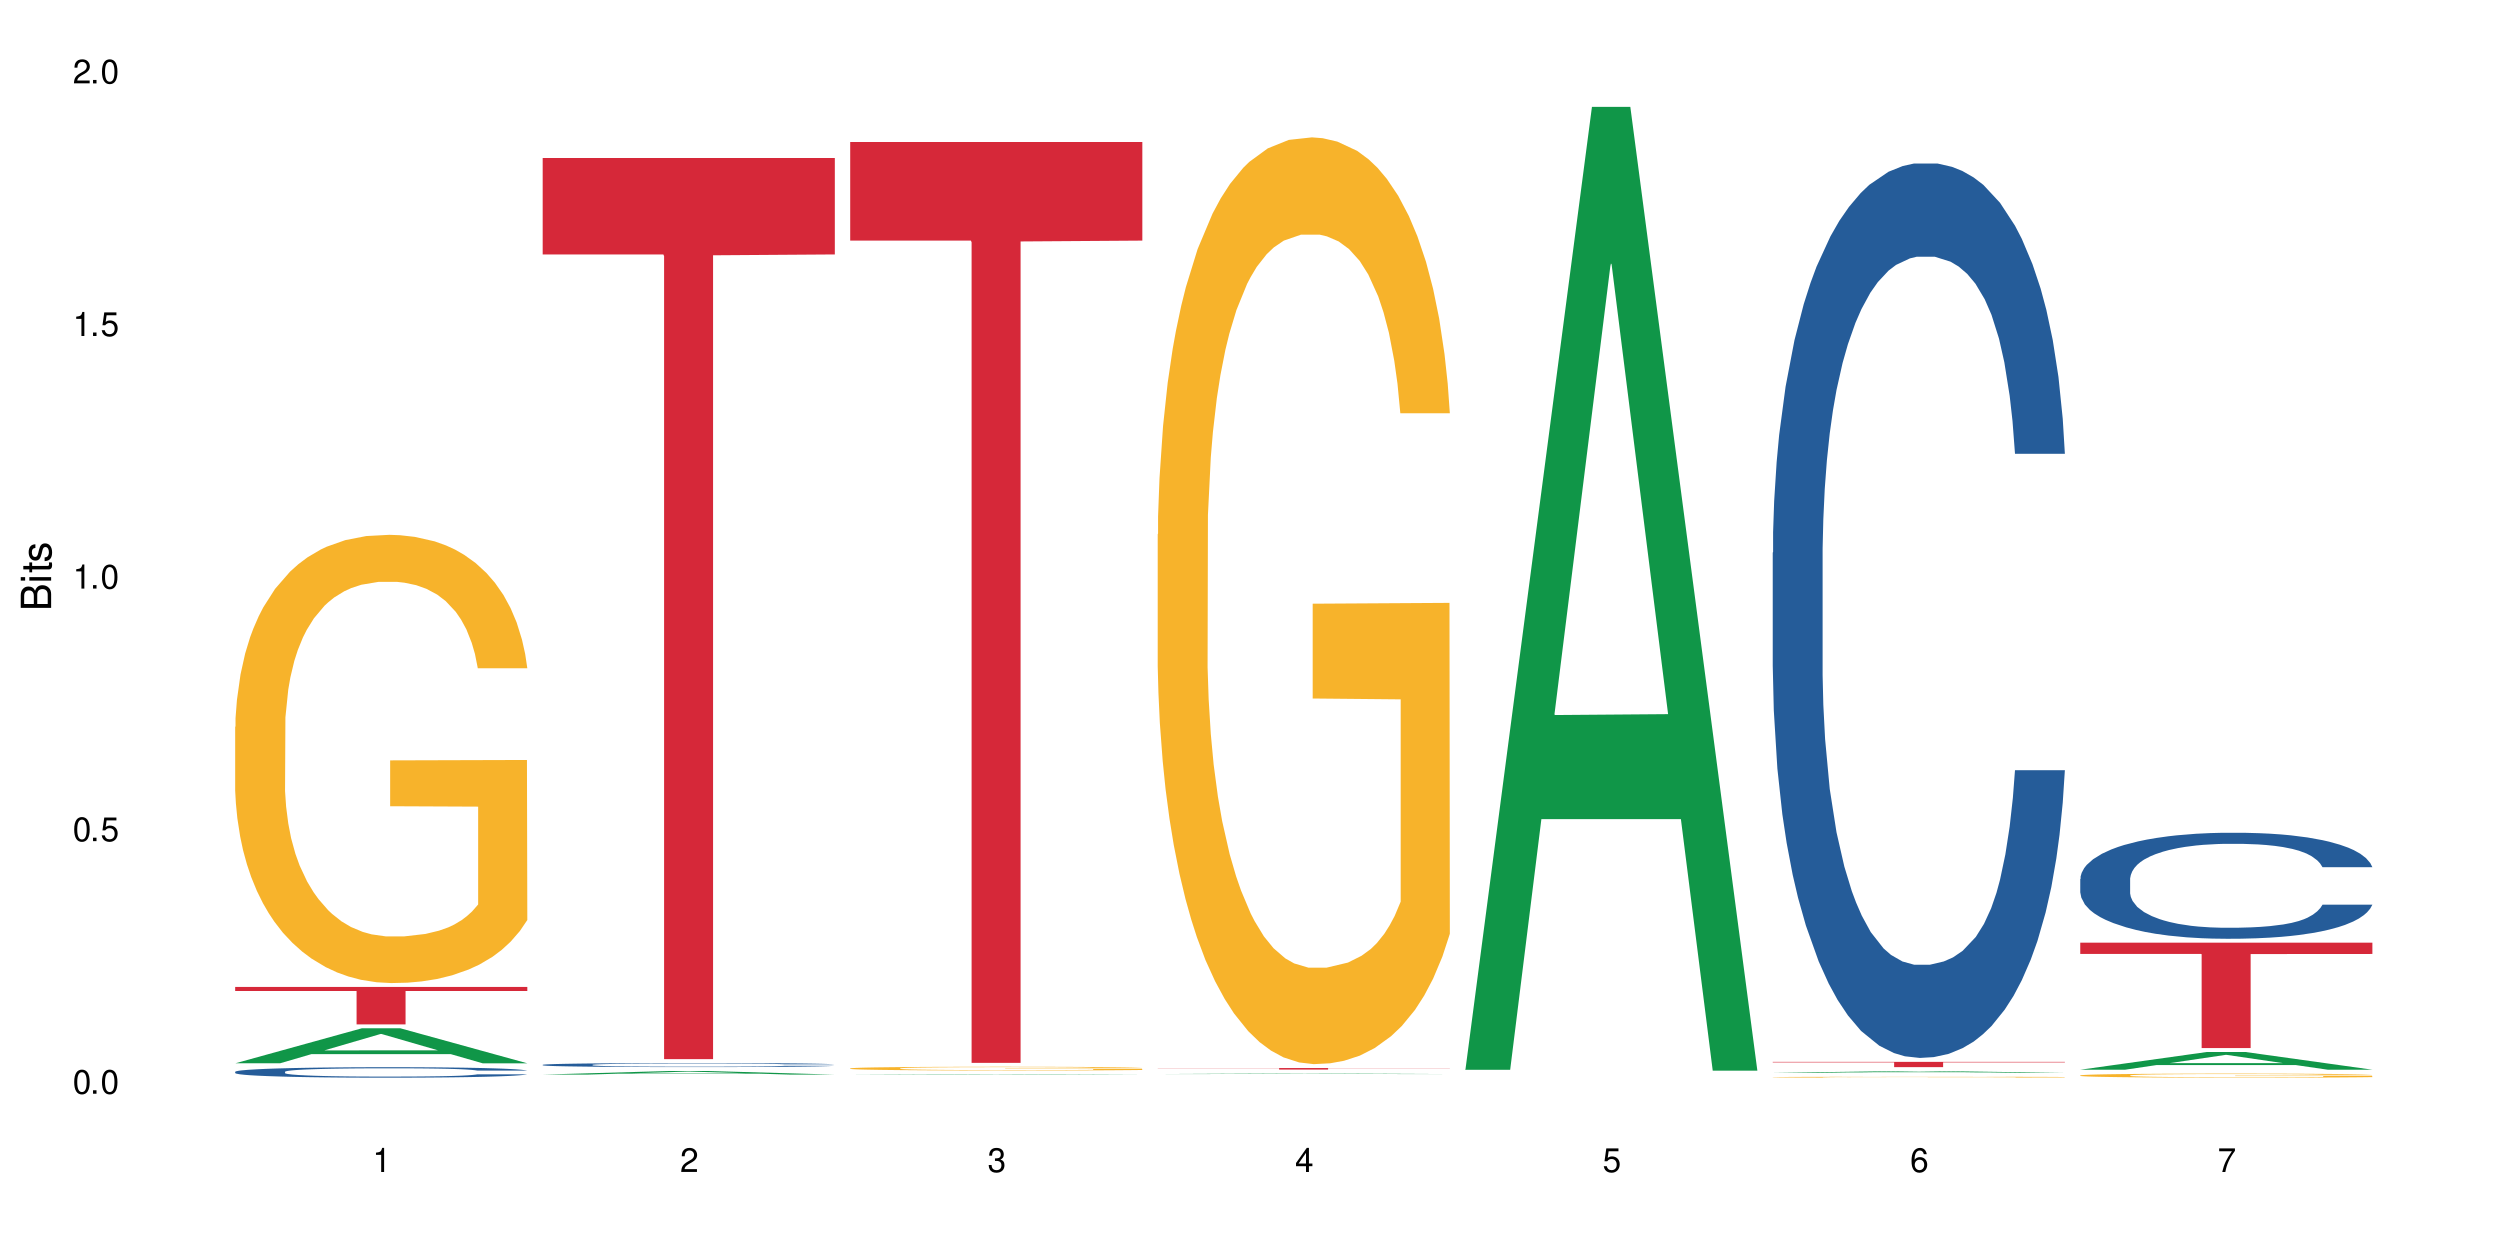
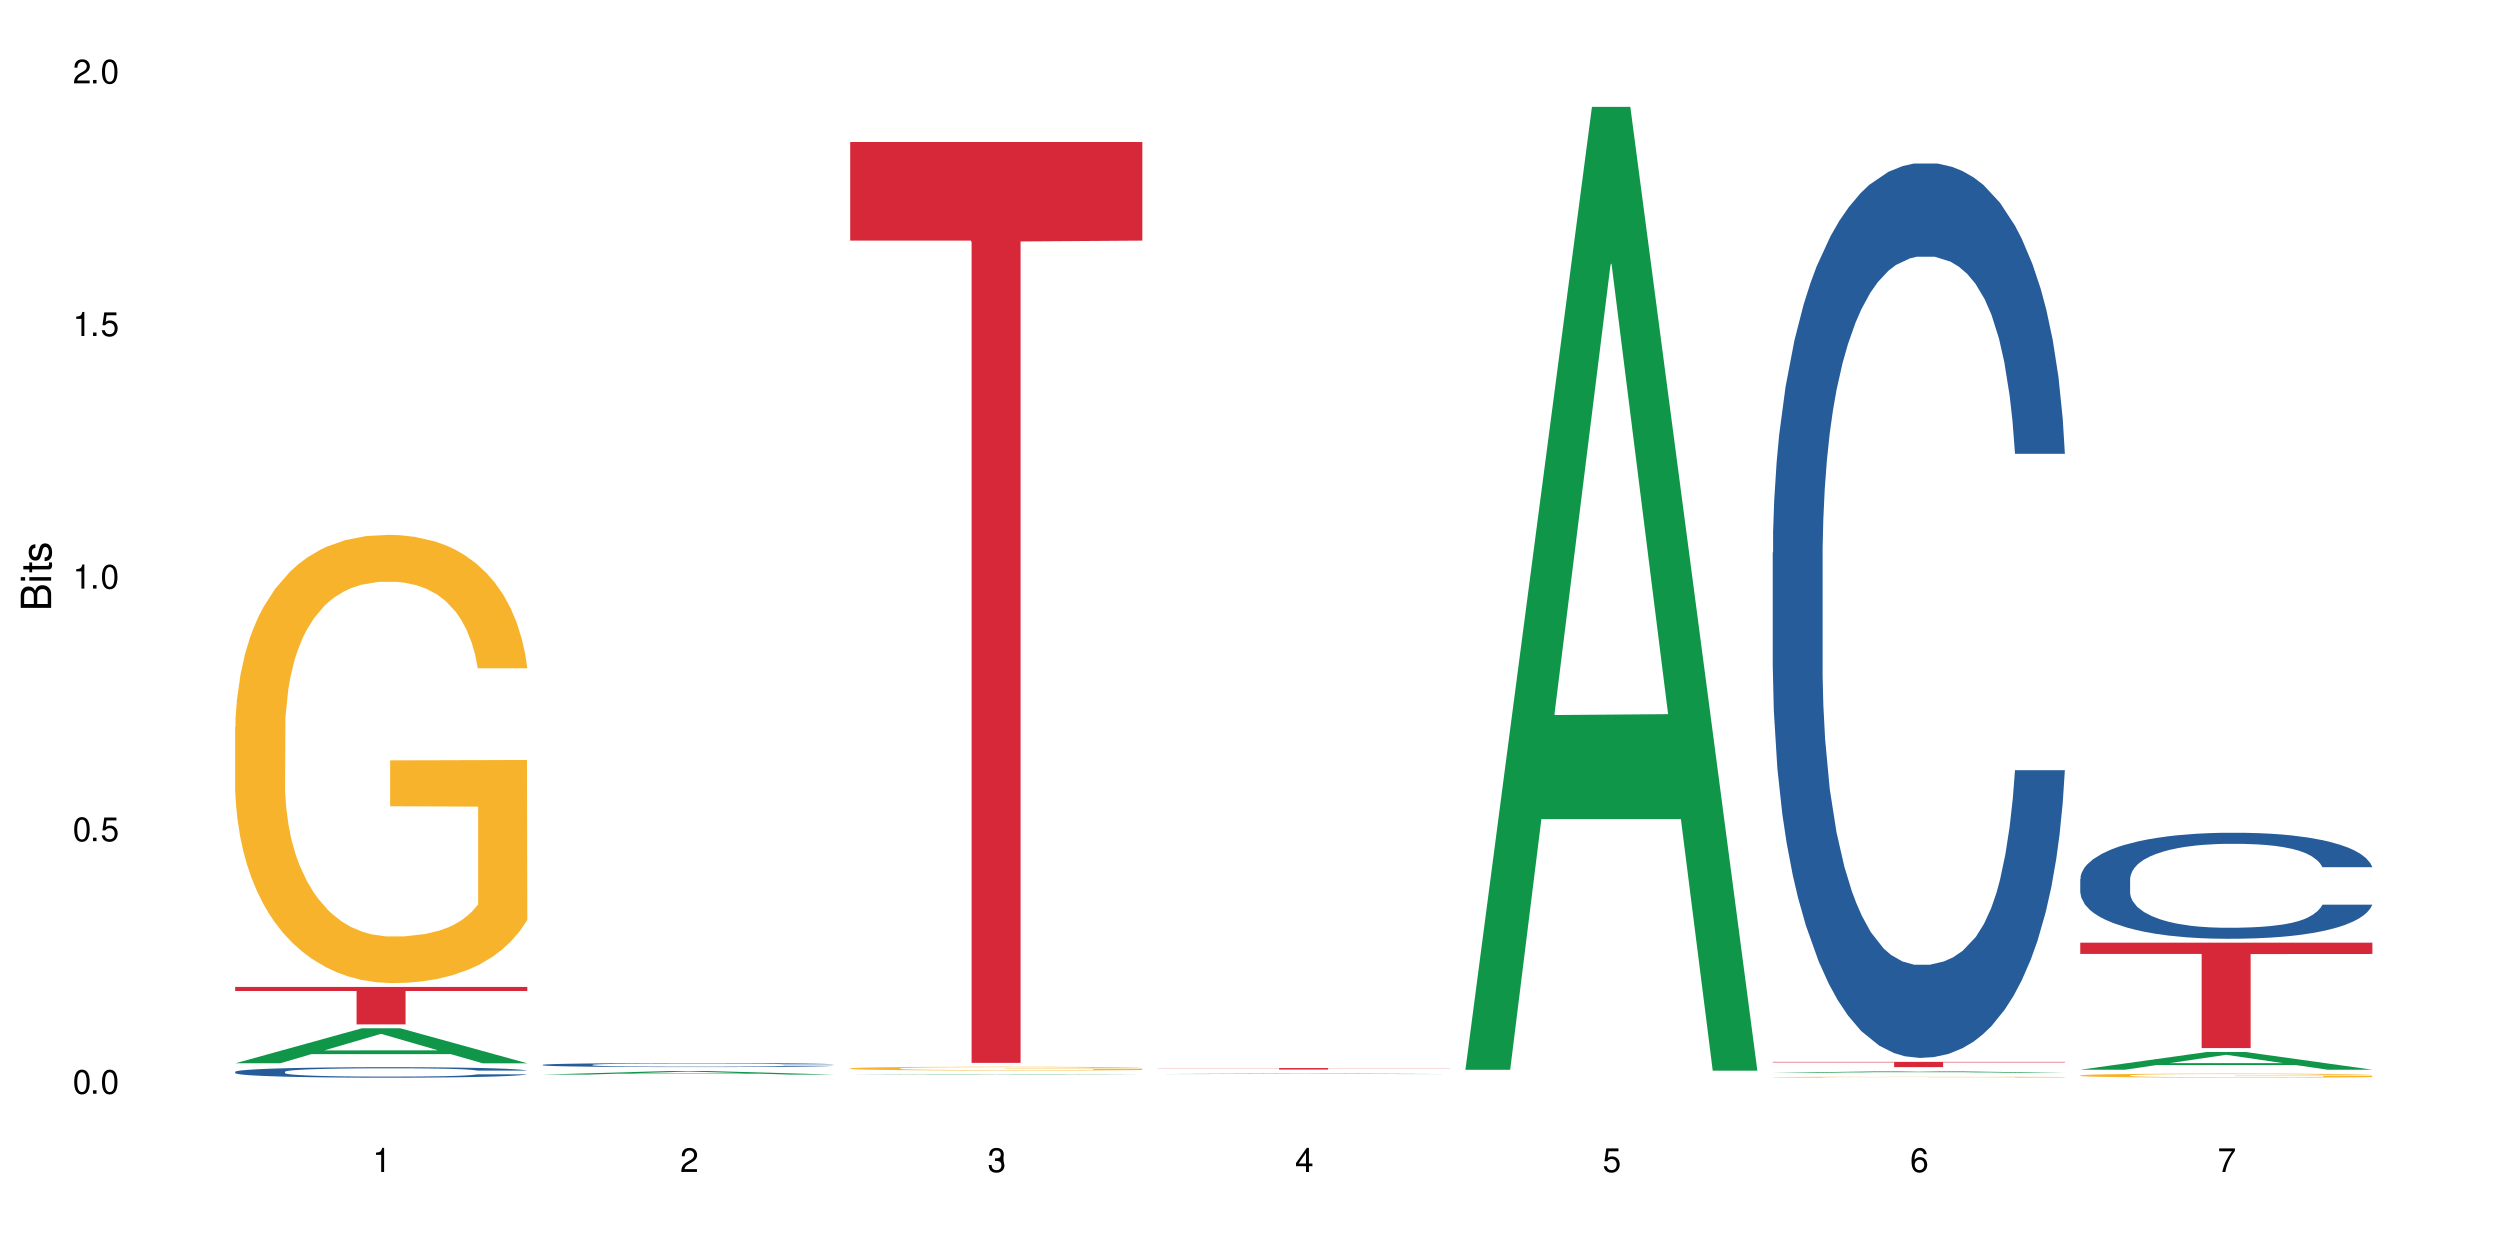
<svg xmlns="http://www.w3.org/2000/svg" xmlns:xlink="http://www.w3.org/1999/xlink" width="720" height="360" viewBox="0 0 720 360">
  <defs>
    <g>
      <g id="glyph-0-0">
</g>
      <g id="glyph-0-1">
        <path d="M 2.641 -6.938 C 2 -6.938 1.422 -6.656 1.078 -6.172 C 0.641 -5.562 0.406 -4.641 0.406 -3.359 C 0.406 -1.016 1.188 0.219 2.641 0.219 C 4.078 0.219 4.859 -1.016 4.859 -3.297 C 4.859 -4.641 4.656 -5.547 4.203 -6.172 C 3.844 -6.656 3.281 -6.938 2.641 -6.938 Z M 2.641 -6.188 C 3.547 -6.188 4 -5.25 4 -3.375 C 4 -1.406 3.562 -0.484 2.625 -0.484 C 1.734 -0.484 1.281 -1.438 1.281 -3.344 C 1.281 -5.25 1.734 -6.188 2.641 -6.188 Z M 2.641 -6.188 " />
      </g>
      <g id="glyph-0-2">
        <path d="M 1.828 -1 L 0.828 -1 L 0.828 0 L 1.828 0 Z M 1.828 -1 " />
      </g>
      <g id="glyph-0-3">
        <path d="M 4.562 -6.797 L 1.062 -6.797 L 0.547 -3.094 L 1.328 -3.094 C 1.719 -3.562 2.047 -3.734 2.578 -3.734 C 3.484 -3.734 4.062 -3.109 4.062 -2.094 C 4.062 -1.125 3.484 -0.531 2.578 -0.531 C 1.828 -0.531 1.375 -0.906 1.188 -1.672 L 0.328 -1.672 C 0.453 -1.109 0.547 -0.844 0.75 -0.594 C 1.125 -0.078 1.828 0.219 2.594 0.219 C 3.969 0.219 4.922 -0.781 4.922 -2.219 C 4.922 -3.562 4.031 -4.484 2.719 -4.484 C 2.25 -4.484 1.859 -4.359 1.469 -4.062 L 1.734 -5.969 L 4.562 -5.969 Z M 4.562 -6.797 " />
      </g>
      <g id="glyph-0-4">
        <path d="M 2.484 -4.938 L 2.484 0 L 3.328 0 L 3.328 -6.938 L 2.766 -6.938 C 2.469 -5.875 2.281 -5.734 0.984 -5.562 L 0.984 -4.938 Z M 2.484 -4.938 " />
      </g>
      <g id="glyph-0-5">
        <path d="M 4.859 -0.828 L 1.281 -0.828 C 1.359 -1.406 1.672 -1.781 2.5 -2.281 L 3.469 -2.828 C 4.406 -3.344 4.906 -4.062 4.906 -4.906 C 4.906 -5.484 4.672 -6.031 4.266 -6.406 C 3.859 -6.766 3.375 -6.938 2.719 -6.938 C 1.859 -6.938 1.219 -6.625 0.844 -6.031 C 0.609 -5.672 0.5 -5.234 0.484 -4.531 L 1.328 -4.531 C 1.359 -5.016 1.406 -5.281 1.531 -5.516 C 1.75 -5.938 2.188 -6.203 2.703 -6.203 C 3.469 -6.203 4.031 -5.641 4.031 -4.891 C 4.031 -4.344 3.719 -3.859 3.125 -3.516 L 2.234 -3 C 0.812 -2.172 0.406 -1.531 0.328 -0.016 L 4.859 -0.016 Z M 4.859 -0.828 " />
      </g>
      <g id="glyph-0-6">
-         <path d="M 2.125 -3.188 L 2.578 -3.188 C 3.5 -3.188 3.984 -2.766 3.984 -1.922 C 3.984 -1.062 3.469 -0.531 2.594 -0.531 C 1.656 -0.531 1.203 -1 1.156 -2.016 L 0.312 -2.016 C 0.344 -1.453 0.438 -1.094 0.609 -0.781 C 0.953 -0.109 1.625 0.219 2.547 0.219 C 3.953 0.219 4.859 -0.625 4.859 -1.938 C 4.859 -2.828 4.516 -3.297 3.703 -3.594 C 4.344 -3.844 4.656 -4.328 4.656 -5.031 C 4.656 -6.219 3.875 -6.938 2.578 -6.938 C 1.203 -6.938 0.484 -6.172 0.453 -4.703 L 1.297 -4.703 C 1.312 -5.125 1.344 -5.359 1.453 -5.578 C 1.641 -5.969 2.062 -6.203 2.594 -6.203 C 3.344 -6.203 3.797 -5.75 3.797 -5 C 3.797 -4.516 3.609 -4.219 3.25 -4.047 C 3.016 -3.953 2.703 -3.922 2.125 -3.906 Z M 2.125 -3.188 " />
+         <path d="M 2.125 -3.188 L 2.578 -3.188 C 3.5 -3.188 3.984 -2.766 3.984 -1.922 C 3.984 -1.062 3.469 -0.531 2.594 -0.531 C 1.656 -0.531 1.203 -1 1.156 -2.016 L 0.312 -2.016 C 0.344 -1.453 0.438 -1.094 0.609 -0.781 C 0.953 -0.109 1.625 0.219 2.547 0.219 C 3.953 0.219 4.859 -0.625 4.859 -1.938 C 4.344 -3.844 4.656 -4.328 4.656 -5.031 C 4.656 -6.219 3.875 -6.938 2.578 -6.938 C 1.203 -6.938 0.484 -6.172 0.453 -4.703 L 1.297 -4.703 C 1.312 -5.125 1.344 -5.359 1.453 -5.578 C 1.641 -5.969 2.062 -6.203 2.594 -6.203 C 3.344 -6.203 3.797 -5.75 3.797 -5 C 3.797 -4.516 3.609 -4.219 3.25 -4.047 C 3.016 -3.953 2.703 -3.922 2.125 -3.906 Z M 2.125 -3.188 " />
      </g>
      <g id="glyph-0-7">
        <path d="M 3.141 -1.672 L 3.141 0 L 3.984 0 L 3.984 -1.672 L 4.984 -1.672 L 4.984 -2.438 L 3.984 -2.438 L 3.984 -6.938 L 3.359 -6.938 L 0.266 -2.578 L 0.266 -1.672 Z M 3.141 -2.438 L 1 -2.438 L 3.141 -5.5 Z M 3.141 -2.438 " />
      </g>
      <g id="glyph-0-8">
        <path d="M 4.781 -5.125 C 4.609 -6.266 3.891 -6.938 2.844 -6.938 C 2.094 -6.938 1.422 -6.578 1.031 -5.953 C 0.594 -5.266 0.406 -4.422 0.406 -3.172 C 0.406 -2 0.578 -1.25 0.984 -0.641 C 1.359 -0.078 1.953 0.219 2.703 0.219 C 3.984 0.219 4.922 -0.75 4.922 -2.094 C 4.922 -3.375 4.062 -4.281 2.844 -4.281 C 2.172 -4.281 1.641 -4.031 1.281 -3.516 C 1.281 -5.234 1.828 -6.188 2.797 -6.188 C 3.391 -6.188 3.797 -5.797 3.938 -5.125 Z M 2.734 -3.531 C 3.547 -3.531 4.062 -2.953 4.062 -2.031 C 4.062 -1.156 3.484 -0.531 2.703 -0.531 C 1.922 -0.531 1.328 -1.188 1.328 -2.078 C 1.328 -2.938 1.906 -3.531 2.734 -3.531 Z M 2.734 -3.531 " />
      </g>
      <g id="glyph-0-9">
        <path d="M 4.984 -6.797 L 0.438 -6.797 L 0.438 -5.969 L 4.109 -5.969 C 2.5 -3.656 1.828 -2.234 1.328 0 L 2.219 0 C 2.594 -2.172 3.453 -4.047 4.984 -6.094 Z M 4.984 -6.797 " />
      </g>
      <g id="glyph-1-0">
</g>
      <g id="glyph-1-1">
        <path d="M 0 -0.953 L 0 -4.891 C 0 -5.719 -0.234 -6.344 -0.734 -6.797 C -1.188 -7.234 -1.812 -7.469 -2.5 -7.469 C -3.547 -7.469 -4.188 -7 -4.625 -5.875 C -4.984 -6.688 -5.625 -7.094 -6.531 -7.094 C -7.172 -7.094 -7.734 -6.859 -8.141 -6.391 C -8.562 -5.922 -8.75 -5.344 -8.75 -4.5 L -8.75 -0.953 Z M -4.984 -2.062 L -7.766 -2.062 L -7.766 -4.219 C -7.766 -4.844 -7.688 -5.203 -7.453 -5.5 C -7.219 -5.812 -6.859 -5.969 -6.375 -5.969 C -5.891 -5.969 -5.531 -5.812 -5.297 -5.5 C -5.062 -5.203 -4.984 -4.844 -4.984 -4.219 Z M -0.984 -2.062 L -4 -2.062 L -4 -4.781 C -4 -5.766 -3.438 -6.359 -2.484 -6.359 C -1.547 -6.359 -0.984 -5.766 -0.984 -4.781 Z M -0.984 -2.062 " />
      </g>
      <g id="glyph-1-2">
        <path d="M -6.281 -1.797 L -6.281 -0.797 L 0 -0.797 L 0 -1.797 Z M -8.75 -1.797 L -8.75 -0.797 L -7.484 -0.797 L -7.484 -1.797 Z M -8.75 -1.797 " />
      </g>
      <g id="glyph-1-3">
        <path d="M -6.281 -3.047 L -6.281 -2.016 L -8.016 -2.016 L -8.016 -1.016 L -6.281 -1.016 L -6.281 -0.172 L -5.469 -0.172 L -5.469 -1.016 L -0.719 -1.016 C -0.078 -1.016 0.281 -1.453 0.281 -2.234 C 0.281 -2.5 0.25 -2.719 0.188 -3.047 L -0.641 -3.047 C -0.609 -2.906 -0.594 -2.766 -0.594 -2.562 C -0.594 -2.141 -0.719 -2.016 -1.156 -2.016 L -5.469 -2.016 L -5.469 -3.047 Z M -6.281 -3.047 " />
      </g>
      <g id="glyph-1-4">
        <path d="M -4.531 -5.25 C -5.766 -5.25 -6.469 -4.422 -6.469 -2.969 C -6.469 -1.516 -5.719 -0.562 -4.547 -0.562 C -3.562 -0.562 -3.094 -1.062 -2.734 -2.562 L -2.516 -3.484 C -2.344 -4.188 -2.094 -4.469 -1.641 -4.469 C -1.047 -4.469 -0.641 -3.875 -0.641 -3 C -0.641 -2.453 -0.797 -2 -1.062 -1.75 C -1.25 -1.594 -1.422 -1.531 -1.875 -1.469 L -1.875 -0.406 C -0.422 -0.453 0.281 -1.266 0.281 -2.922 C 0.281 -4.5 -0.5 -5.516 -1.719 -5.516 C -2.656 -5.516 -3.172 -4.984 -3.469 -3.734 L -3.703 -2.766 C -3.891 -1.953 -4.156 -1.609 -4.594 -1.609 C -5.188 -1.609 -5.547 -2.125 -5.547 -2.938 C -5.547 -3.75 -5.203 -4.172 -4.531 -4.203 Z M -4.531 -5.25 " />
      </g>
    </g>
  </defs>
  <rect x="-72" y="-36" width="864" height="432" fill="rgb(100%, 100%, 100%)" fill-opacity="1" />
  <path fill-rule="nonzero" fill="rgb(6.275%, 58.824%, 28.235%)" fill-opacity="1" d="M 67.73 306.223 L 67.82 306.215 L 104.227 296.141 L 115.281 296.141 L 151.867 306.234 L 139.012 306.234 L 129.844 303.598 L 89.664 303.598 L 80.676 306.223 L 67.73 306.223 L 93.527 302.508 L 126.156 302.5 L 109.887 297.789 L 109.707 297.781 L 109.527 297.809 L 93.438 302.5 L 93.527 302.508 Z M 67.73 306.223 " />
  <path fill-rule="nonzero" fill="rgb(14.51%, 36.078%, 60%)" fill-opacity="1" d="M 67.73 308.668 L 67.832 308.668 L 67.832 308.602 L 68.141 308.496 L 68.859 308.363 L 69.578 308.273 L 71.426 308.109 L 73.988 307.953 L 76.656 307.832 L 78.605 307.758 L 80.352 307.703 L 84.352 307.602 L 86.918 307.551 L 89.688 307.504 L 93.074 307.457 L 95.535 307.43 L 101.078 307.383 L 105.18 307.363 L 108.363 307.355 L 115.238 307.355 L 119.34 307.367 L 122.316 307.383 L 125.598 307.402 L 128.371 307.43 L 133.191 307.488 L 137.5 307.566 L 139.449 307.609 L 142.527 307.695 L 144.891 307.777 L 146.531 307.852 L 148.379 307.953 L 150.02 308.078 L 151.25 308.219 L 151.867 308.336 L 137.5 308.336 L 136.785 308.227 L 135.961 308.141 L 134.422 308.027 L 132.883 307.945 L 130.73 307.867 L 128.781 307.812 L 126.113 307.762 L 123.754 307.73 L 121.289 307.703 L 118.93 307.688 L 114.414 307.672 L 109.184 307.672 L 107.234 307.676 L 103.23 307.699 L 101.078 307.719 L 98 307.758 L 95.844 307.793 L 93.281 307.848 L 91.535 307.895 L 89.379 307.965 L 87.84 308.027 L 86.098 308.121 L 85.07 308.188 L 84.148 308.266 L 83.328 308.359 L 82.711 308.453 L 82.301 308.555 L 82.094 308.656 L 82.094 309.082 L 82.301 309.184 L 82.812 309.297 L 84.148 309.465 L 86.098 309.613 L 88.355 309.727 L 90.508 309.812 L 91.742 309.848 L 93.383 309.895 L 95.945 309.949 L 99.641 310.004 L 101.797 310.027 L 105.078 310.047 L 108.465 310.059 L 112.98 310.059 L 116.98 310.047 L 119.648 310.035 L 122.418 310.012 L 126.215 309.965 L 128.574 309.922 L 130.629 309.867 L 132.168 309.816 L 133.191 309.773 L 134.73 309.688 L 135.961 309.594 L 136.887 309.496 L 137.5 309.402 L 151.867 309.402 L 151.25 309.512 L 150.328 309.621 L 149.402 309.699 L 147.969 309.797 L 146.324 309.883 L 143.965 309.98 L 142.016 310.043 L 139.449 310.113 L 137.09 310.164 L 134.527 310.211 L 130.73 310.266 L 128.266 310.293 L 125.598 310.316 L 122.418 310.34 L 118.418 310.359 L 114.109 310.371 L 110.105 310.375 L 105.797 310.367 L 102.617 310.355 L 98.41 310.332 L 93.176 310.281 L 89.379 310.23 L 86.406 310.176 L 83.84 310.121 L 80.969 310.047 L 77.273 309.926 L 75.016 309.832 L 73.477 309.754 L 71.734 309.648 L 70.5 309.551 L 69.066 309.398 L 68.039 309.203 L 67.73 309.051 Z M 67.73 308.668 " />
  <path fill-rule="nonzero" fill="rgb(96.863%, 70.196%, 16.863%)" fill-opacity="1" d="M 67.73 209.32 L 67.832 209.203 L 67.832 206.844 L 68.242 201.539 L 69.27 194.23 L 70.605 188.219 L 72.039 183.504 L 72.965 181.027 L 74.504 177.488 L 75.836 174.895 L 79.223 169.59 L 83.531 164.637 L 85.891 162.516 L 88.559 160.512 L 92.355 158.273 L 94.102 157.445 L 99.438 155.559 L 105.488 154.383 L 112.16 154.027 L 115.238 154.145 L 119.441 154.617 L 125.188 155.914 L 128.473 157.094 L 131.039 158.273 L 133.707 159.805 L 136.988 162.164 L 140.066 164.992 L 142.527 167.82 L 144.992 171.359 L 147.043 175.133 L 148.789 179.258 L 150.328 184.211 L 151.25 188.336 L 151.867 192.461 L 137.605 192.461 L 136.785 188.336 L 135.859 185.152 L 134.32 181.262 L 132.781 178.434 L 131.242 176.191 L 128.371 173.129 L 125.906 171.242 L 122.828 169.59 L 119.855 168.527 L 116.469 167.82 L 114.414 167.586 L 108.977 167.586 L 104.055 168.41 L 101.18 169.355 L 99.129 170.297 L 96.254 172.066 L 94.512 173.48 L 93.484 174.426 L 90.406 178.078 L 88.355 181.379 L 87.227 183.621 L 85.789 187.156 L 84.762 190.34 L 83.633 195.055 L 83.02 198.594 L 82.199 206.609 L 82.094 227.832 L 82.402 232.312 L 83.02 237.145 L 83.84 241.391 L 85.07 245.871 L 86.301 249.289 L 88.457 253.887 L 90.305 256.953 L 91.742 258.957 L 94.512 262.141 L 95.641 263.199 L 98.309 265.324 L 101.078 266.973 L 104.465 268.387 L 107.027 269.094 L 111.133 269.684 L 116.363 269.684 L 122.52 268.977 L 126.422 268.035 L 129.09 267.09 L 130.832 266.266 L 132.988 264.969 L 134.527 263.789 L 135.961 262.492 L 137.707 260.488 L 137.707 232.312 L 112.363 232.195 L 112.363 218.988 L 151.762 218.871 L 151.867 264.969 L 149.711 268.152 L 147.043 271.219 L 144.48 273.574 L 141.812 275.578 L 138.016 277.82 L 134.938 279.234 L 130.215 280.887 L 125.906 281.945 L 121.395 282.652 L 117.391 283.008 L 112.672 283.125 L 108.465 282.891 L 103.949 282.184 L 100.359 281.238 L 97.074 280.059 L 93.793 278.527 L 89.688 276.051 L 87.02 274.047 L 84.25 271.57 L 81.48 268.625 L 79.016 265.441 L 77.375 262.965 L 75.734 260.137 L 73.988 256.598 L 72.348 252.59 L 71.117 248.934 L 69.988 244.809 L 69.168 240.918 L 68.348 235.613 L 67.938 231.367 L 67.73 227.715 Z M 67.73 209.32 " />
  <path fill-rule="nonzero" fill="rgb(83.922%, 15.686%, 22.353%)" fill-opacity="1" d="M 67.73 284.246 L 151.867 284.246 L 151.867 285.402 L 116.801 285.41 L 116.801 295.02 L 102.695 295.02 L 102.695 285.422 L 102.488 285.402 L 67.73 285.402 Z M 67.73 284.246 " />
  <path fill-rule="nonzero" fill="rgb(6.275%, 58.824%, 28.235%)" fill-opacity="1" d="M 156.293 309.484 L 156.383 309.48 L 192.789 308.445 L 203.844 308.445 L 240.43 309.484 L 227.574 309.484 L 218.406 309.211 L 178.227 309.211 L 169.238 309.484 L 156.293 309.484 L 182.094 309.102 L 214.723 309.098 L 198.453 308.613 L 198.273 308.613 L 198.094 308.617 L 182.004 309.098 L 182.094 309.102 Z M 156.293 309.484 " />
  <path fill-rule="nonzero" fill="rgb(14.51%, 36.078%, 60%)" fill-opacity="1" d="M 156.293 306.664 L 156.398 306.664 L 156.398 306.637 L 156.703 306.598 L 157.422 306.547 L 158.141 306.512 L 159.988 306.445 L 162.555 306.387 L 165.223 306.34 L 167.172 306.312 L 168.914 306.289 L 172.918 306.25 L 175.48 306.23 L 178.25 306.211 L 181.637 306.195 L 184.102 306.184 L 189.641 306.168 L 193.746 306.16 L 196.926 306.156 L 203.801 306.156 L 207.902 306.16 L 210.879 306.164 L 214.164 306.176 L 216.934 306.184 L 221.754 306.207 L 226.066 306.238 L 228.016 306.254 L 231.094 306.285 L 233.453 306.32 L 235.094 306.348 L 236.941 306.387 L 238.582 306.434 L 239.812 306.488 L 240.43 306.535 L 226.066 306.535 L 225.348 306.492 L 224.527 306.457 L 222.988 306.414 L 221.449 306.383 L 219.293 306.352 L 217.344 306.332 L 214.676 306.312 L 212.316 306.301 L 209.855 306.289 L 207.492 306.285 L 202.98 306.277 L 197.746 306.277 L 195.797 306.281 L 191.797 306.289 L 189.641 306.297 L 186.562 306.309 L 184.406 306.324 L 181.844 306.344 L 180.098 306.363 L 177.945 306.391 L 176.406 306.418 L 174.66 306.453 L 173.633 306.477 L 172.711 306.508 L 171.891 306.543 L 171.273 306.582 L 170.863 306.621 L 170.66 306.656 L 170.66 306.824 L 170.863 306.863 L 171.379 306.906 L 172.711 306.973 L 174.66 307.027 L 176.918 307.074 L 179.074 307.105 L 180.305 307.121 L 181.945 307.137 L 184.512 307.156 L 188.203 307.18 L 190.359 307.188 L 193.641 307.195 L 197.027 307.199 L 201.543 307.199 L 205.543 307.195 L 208.211 307.191 L 210.98 307.184 L 214.777 307.164 L 217.137 307.148 L 219.191 307.125 L 220.73 307.105 L 221.754 307.09 L 223.293 307.055 L 224.527 307.02 L 225.449 306.984 L 226.066 306.945 L 240.43 306.945 L 239.812 306.988 L 238.891 307.031 L 237.969 307.062 L 236.531 307.098 L 234.891 307.133 L 232.527 307.168 L 230.578 307.195 L 228.016 307.219 L 225.656 307.242 L 223.09 307.258 L 219.293 307.281 L 216.832 307.289 L 214.164 307.301 L 210.98 307.309 L 206.98 307.316 L 202.672 307.32 L 194.359 307.32 L 191.18 307.316 L 186.973 307.305 L 181.738 307.285 L 177.945 307.266 L 174.969 307.246 L 172.402 307.227 L 169.531 307.195 L 165.836 307.148 L 163.578 307.113 L 162.039 307.082 L 160.297 307.043 L 159.066 307.004 L 157.629 306.945 L 156.602 306.867 L 156.293 306.809 Z M 156.293 306.664 " />
-   <path fill-rule="nonzero" fill="rgb(83.922%, 15.686%, 22.353%)" fill-opacity="1" d="M 156.293 45.496 L 240.43 45.496 L 240.43 73.277 L 205.363 73.523 L 205.363 305.031 L 191.258 305.031 L 191.258 73.766 L 191.051 73.277 L 156.293 73.277 Z M 156.293 45.496 " />
  <path fill-rule="nonzero" fill="rgb(6.275%, 58.824%, 28.235%)" fill-opacity="1" d="M 244.859 309.598 L 244.949 309.598 L 281.352 309.426 L 292.41 309.426 L 328.992 309.598 L 316.141 309.598 L 306.969 309.555 L 266.789 309.555 L 257.801 309.598 L 244.859 309.598 L 270.656 309.535 L 303.285 309.535 L 287.016 309.453 L 286.656 309.453 L 270.566 309.535 L 270.656 309.535 Z M 244.859 309.598 " />
  <path fill-rule="nonzero" fill="rgb(96.863%, 70.196%, 16.863%)" fill-opacity="1" d="M 244.859 307.688 L 244.961 307.688 L 244.961 307.668 L 245.371 307.625 L 246.398 307.562 L 247.73 307.512 L 249.168 307.473 L 250.09 307.453 L 251.629 307.422 L 252.965 307.402 L 256.348 307.359 L 260.66 307.316 L 263.02 307.297 L 265.688 307.281 L 269.484 307.262 L 271.227 307.258 L 276.562 307.242 L 282.617 307.23 L 289.285 307.227 L 292.363 307.23 L 296.57 307.234 L 302.316 307.242 L 305.598 307.254 L 308.164 307.262 L 310.832 307.277 L 314.117 307.297 L 317.195 307.32 L 319.656 307.344 L 322.117 307.371 L 324.172 307.402 L 325.914 307.438 L 327.453 307.48 L 328.379 307.516 L 328.992 307.547 L 314.73 307.547 L 313.91 307.516 L 312.988 307.488 L 311.449 307.453 L 309.91 307.43 L 308.371 307.414 L 305.496 307.387 L 303.035 307.371 L 299.957 307.359 L 296.98 307.348 L 293.594 307.344 L 291.543 307.34 L 286.105 307.34 L 281.18 307.348 L 278.309 307.355 L 276.254 307.363 L 273.383 307.379 L 271.637 307.391 L 270.613 307.398 L 267.535 307.43 L 265.48 307.457 L 264.352 307.473 L 262.918 307.504 L 261.891 307.531 L 260.762 307.57 L 260.145 307.598 L 259.324 307.668 L 259.223 307.844 L 259.531 307.879 L 260.145 307.922 L 260.965 307.957 L 262.199 307.992 L 263.43 308.023 L 265.582 308.059 L 267.43 308.086 L 268.867 308.102 L 271.637 308.129 L 272.766 308.137 L 275.434 308.156 L 278.203 308.168 L 281.59 308.18 L 284.156 308.188 L 288.258 308.191 L 293.492 308.191 L 299.648 308.188 L 303.547 308.18 L 306.215 308.172 L 307.961 308.164 L 310.113 308.152 L 311.652 308.145 L 313.09 308.133 L 314.832 308.117 L 314.832 307.879 L 289.492 307.879 L 289.492 307.77 L 328.891 307.77 L 328.992 308.152 L 326.84 308.18 L 324.172 308.203 L 321.605 308.223 L 318.938 308.242 L 315.141 308.258 L 312.062 308.273 L 307.344 308.285 L 303.035 308.293 L 298.52 308.301 L 294.52 308.305 L 289.797 308.305 L 285.59 308.301 L 281.078 308.297 L 277.484 308.289 L 274.203 308.277 L 270.918 308.266 L 266.816 308.246 L 264.148 308.227 L 261.379 308.207 L 258.605 308.184 L 256.145 308.156 L 254.504 308.137 L 252.859 308.113 L 251.117 308.082 L 249.477 308.051 L 248.242 308.02 L 247.113 307.984 L 246.293 307.953 L 245.473 307.906 L 245.062 307.871 L 244.859 307.844 Z M 244.859 307.688 " />
  <path fill-rule="nonzero" fill="rgb(83.922%, 15.686%, 22.353%)" fill-opacity="1" d="M 244.859 40.902 L 328.992 40.902 L 328.992 69.293 L 293.93 69.539 L 293.93 306.105 L 279.82 306.105 L 279.82 69.789 L 279.617 69.293 L 244.859 69.293 Z M 244.859 40.902 " />
  <path fill-rule="nonzero" fill="rgb(6.275%, 58.824%, 28.235%)" fill-opacity="1" d="M 333.422 309.332 L 333.512 309.332 L 369.914 309.156 L 380.973 309.156 L 417.555 309.332 L 404.703 309.332 L 395.535 309.289 L 355.355 309.289 L 346.363 309.332 L 333.422 309.332 L 359.219 309.27 L 391.848 309.27 L 375.578 309.184 L 375.398 309.184 L 375.219 309.188 L 359.129 309.27 L 359.219 309.27 Z M 333.422 309.332 " />
-   <path fill-rule="nonzero" fill="rgb(96.863%, 70.196%, 16.863%)" fill-opacity="1" d="M 333.422 153.879 L 333.523 153.637 L 333.523 148.762 L 333.934 137.793 L 334.961 122.68 L 336.293 110.246 L 337.73 100.496 L 338.652 95.379 L 340.191 88.066 L 341.527 82.703 L 344.914 71.734 L 349.223 61.496 L 351.582 57.105 L 354.25 52.965 L 358.047 48.332 L 359.789 46.625 L 365.125 42.727 L 371.18 40.289 L 377.848 39.559 L 380.926 39.801 L 385.133 40.777 L 390.879 43.457 L 394.164 45.895 L 396.727 48.332 L 399.395 51.5 L 402.68 56.375 L 405.758 62.227 L 408.219 68.078 L 410.684 75.391 L 412.734 83.191 L 414.477 91.723 L 416.016 101.961 L 416.941 110.492 L 417.555 119.023 L 403.293 119.023 L 402.473 110.492 L 401.551 103.91 L 400.012 95.863 L 398.473 90.016 L 396.934 85.383 L 394.059 79.047 L 391.598 75.145 L 388.52 71.734 L 385.543 69.539 L 382.156 68.078 L 380.105 67.59 L 374.668 67.59 L 369.742 69.297 L 366.871 71.246 L 364.816 73.195 L 361.945 76.852 L 360.199 79.777 L 359.176 81.727 L 356.098 89.285 L 354.043 96.109 L 352.914 100.742 L 351.48 108.055 L 350.453 114.633 L 349.324 124.387 L 348.711 131.699 L 347.887 148.273 L 347.785 192.148 L 348.094 201.414 L 348.711 211.406 L 349.531 220.184 L 350.762 229.445 L 351.992 236.516 L 354.148 246.02 L 355.992 252.359 L 357.43 256.504 L 360.199 263.086 L 361.328 265.277 L 363.996 269.668 L 366.766 273.078 L 370.152 276.004 L 372.719 277.465 L 376.824 278.684 L 382.055 278.684 L 388.211 277.223 L 392.109 275.273 L 394.777 273.324 L 396.523 271.617 L 398.676 268.934 L 400.215 266.496 L 401.652 263.816 L 403.398 259.672 L 403.398 201.414 L 378.055 201.168 L 378.055 173.867 L 417.453 173.625 L 417.555 268.934 L 415.402 275.516 L 412.734 281.855 L 410.168 286.73 L 407.5 290.875 L 403.703 295.504 L 400.625 298.43 L 395.906 301.844 L 391.598 304.035 L 387.082 305.5 L 383.082 306.23 L 378.363 306.473 L 374.156 305.984 L 369.641 304.523 L 366.051 302.574 L 362.766 300.137 L 359.484 296.969 L 355.379 291.848 L 352.711 287.703 L 349.941 282.586 L 347.172 276.492 L 344.707 269.91 L 343.066 264.789 L 341.426 258.941 L 339.68 251.629 L 338.039 243.34 L 336.809 235.785 L 335.68 227.25 L 334.859 219.207 L 334.035 208.238 L 333.625 199.465 L 333.422 191.906 Z M 333.422 153.879 " />
  <path fill-rule="nonzero" fill="rgb(83.922%, 15.686%, 22.353%)" fill-opacity="1" d="M 333.422 307.598 L 417.555 307.598 L 417.555 307.645 L 382.492 307.645 L 382.492 308.035 L 368.383 308.035 L 368.383 307.645 L 333.422 307.645 Z M 333.422 307.598 " />
  <path fill-rule="nonzero" fill="rgb(6.275%, 58.824%, 28.235%)" fill-opacity="1" d="M 421.984 308.102 L 422.074 307.84 L 458.48 30.785 L 469.535 30.785 L 506.121 308.359 L 493.266 308.359 L 484.098 235.902 L 443.918 235.902 L 434.93 308.102 L 421.984 308.102 L 447.781 205.93 L 480.41 205.672 L 464.141 76.137 L 463.961 75.875 L 463.781 76.656 L 447.691 205.672 L 447.781 205.93 Z M 421.984 308.102 " />
  <path fill-rule="nonzero" fill="rgb(6.275%, 58.824%, 28.235%)" fill-opacity="1" d="M 510.547 308.984 L 510.637 308.98 L 547.043 308.465 L 558.098 308.465 L 594.684 308.984 L 581.828 308.984 L 572.66 308.848 L 532.48 308.848 L 523.492 308.984 L 510.547 308.984 L 536.348 308.793 L 568.977 308.789 L 552.707 308.547 L 552.527 308.547 L 552.348 308.551 L 536.258 308.789 L 536.348 308.793 Z M 510.547 308.984 " />
  <path fill-rule="nonzero" fill="rgb(14.51%, 36.078%, 60%)" fill-opacity="1" d="M 510.547 159.18 L 510.652 158.945 L 510.652 153.293 L 510.957 144.348 L 511.676 133.043 L 512.395 125.273 L 514.242 111.383 L 516.809 97.961 L 519.473 87.602 L 521.426 81.48 L 523.168 76.773 L 527.168 68.062 L 529.734 63.586 L 532.504 59.586 L 535.891 55.582 L 538.355 53.227 L 543.895 49.461 L 548 47.812 L 551.18 47.105 L 558.055 47.105 L 562.156 48.047 L 565.133 49.227 L 568.418 51.109 L 571.188 53.227 L 576.008 58.406 L 580.32 65 L 582.27 68.766 L 585.348 76.066 L 587.707 83.129 L 589.348 89.25 L 591.195 97.961 L 592.836 108.559 L 594.066 120.566 L 594.684 130.691 L 580.32 130.691 L 579.602 121.273 L 578.781 113.973 L 577.242 104.32 L 575.703 97.492 L 573.547 90.664 L 571.598 86.191 L 568.93 81.715 L 566.57 78.891 L 564.105 76.773 L 561.746 75.359 L 557.234 73.945 L 552 73.945 L 550.051 74.418 L 546.051 76.301 L 543.895 77.949 L 540.816 81.246 L 538.66 84.305 L 536.098 89.016 L 534.352 93.02 L 532.199 99.141 L 530.66 104.555 L 528.914 112.324 L 527.887 118.211 L 526.965 124.805 L 526.145 132.574 L 525.527 140.812 L 525.117 149.527 L 524.914 158 L 524.914 194.496 L 525.117 202.973 L 525.629 212.863 L 526.965 227.223 L 528.914 239.703 L 531.172 249.59 L 533.324 256.656 L 534.559 259.949 L 536.199 263.719 L 538.766 268.426 L 542.457 273.137 L 544.613 275.02 L 547.895 276.902 L 551.281 277.844 L 555.797 277.844 L 559.797 276.902 L 562.465 275.727 L 565.234 273.844 L 569.031 269.84 L 571.391 266.074 L 573.445 261.598 L 574.984 257.125 L 576.008 253.359 L 577.547 246.059 L 578.781 238.055 L 579.703 229.812 L 580.32 221.809 L 594.684 221.809 L 594.066 231.227 L 593.145 240.41 L 592.223 247.238 L 590.785 255.477 L 589.145 262.777 L 586.781 271.016 L 584.832 276.434 L 582.27 282.32 L 579.91 286.793 L 577.344 290.793 L 573.547 295.504 L 571.086 297.859 L 568.418 299.977 L 565.234 301.859 L 561.234 303.508 L 556.926 304.449 L 552.922 304.688 L 548.613 304.215 L 545.434 303.273 L 541.227 301.156 L 535.992 296.918 L 532.199 292.441 L 529.223 287.969 L 526.656 283.262 L 523.785 276.902 L 520.09 266.543 L 517.832 258.539 L 516.293 251.945 L 514.551 242.762 L 513.316 234.523 L 511.883 221.336 L 510.855 204.621 L 510.547 191.672 Z M 510.547 159.18 " />
  <path fill-rule="nonzero" fill="rgb(96.863%, 70.196%, 16.863%)" fill-opacity="1" d="M 510.547 310.219 L 510.652 310.219 L 510.652 310.215 L 511.062 310.203 L 512.086 310.188 L 513.422 310.176 L 514.855 310.168 L 515.781 310.16 L 517.32 310.156 L 518.652 310.148 L 522.039 310.137 L 526.348 310.129 L 528.707 310.125 L 531.375 310.121 L 535.172 310.113 L 536.918 310.113 L 542.254 310.109 L 548.305 310.105 L 562.262 310.105 L 568.008 310.109 L 571.289 310.113 L 573.855 310.113 L 576.523 310.117 L 579.805 310.121 L 582.883 310.129 L 585.348 310.133 L 587.809 310.141 L 589.859 310.148 L 591.605 310.16 L 593.145 310.168 L 594.066 310.176 L 594.684 310.188 L 580.422 310.188 L 579.602 310.176 L 578.676 310.172 L 575.598 310.156 L 574.059 310.152 L 571.188 310.145 L 568.723 310.141 L 565.645 310.137 L 562.672 310.137 L 559.285 310.133 L 551.793 310.133 L 546.871 310.137 L 543.996 310.137 L 541.945 310.141 L 539.07 310.145 L 537.328 310.145 L 536.301 310.148 L 533.223 310.156 L 531.172 310.164 L 530.043 310.168 L 528.605 310.176 L 527.582 310.18 L 526.453 310.191 L 525.836 310.199 L 525.016 310.215 L 524.914 310.258 L 525.219 310.27 L 525.836 310.277 L 527.887 310.297 L 529.121 310.305 L 531.273 310.312 L 533.121 310.32 L 534.559 310.324 L 537.328 310.328 L 538.457 310.332 L 541.125 310.336 L 543.895 310.34 L 547.281 310.344 L 569.238 310.344 L 571.906 310.34 L 573.648 310.34 L 575.805 310.336 L 577.344 310.332 L 578.781 310.332 L 580.523 310.328 L 580.523 310.27 L 555.18 310.27 L 555.18 310.242 L 594.582 310.242 L 594.684 310.336 L 592.527 310.344 L 589.859 310.348 L 587.297 310.355 L 584.629 310.359 L 580.832 310.363 L 577.754 310.367 L 573.035 310.367 L 568.723 310.371 L 564.211 310.371 L 560.207 310.375 L 555.488 310.375 L 551.281 310.371 L 543.176 310.371 L 539.895 310.367 L 536.609 310.363 L 532.504 310.359 L 529.836 310.355 L 527.066 310.348 L 524.297 310.344 L 521.836 310.336 L 520.191 310.332 L 518.551 310.324 L 516.809 310.32 L 515.164 310.309 L 513.934 310.301 L 512.805 310.293 L 511.984 310.285 L 511.164 310.273 L 510.754 310.266 L 510.547 310.258 Z M 510.547 310.219 " />
  <path fill-rule="nonzero" fill="rgb(83.922%, 15.686%, 22.353%)" fill-opacity="1" d="M 510.547 305.809 L 594.684 305.809 L 594.684 305.973 L 559.617 305.973 L 559.617 307.34 L 545.512 307.34 L 545.512 305.977 L 545.305 305.973 L 510.547 305.973 Z M 510.547 305.809 " />
  <path fill-rule="nonzero" fill="rgb(6.275%, 58.824%, 28.235%)" fill-opacity="1" d="M 599.113 308.074 L 599.203 308.07 L 635.605 302.969 L 646.664 302.969 L 683.246 308.078 L 670.395 308.078 L 661.223 306.746 L 621.043 306.746 L 612.055 308.074 L 599.113 308.074 L 624.91 306.191 L 657.539 306.188 L 641.27 303.805 L 641.09 303.797 L 640.91 303.812 L 624.82 306.188 L 624.91 306.191 Z M 599.113 308.074 " />
  <path fill-rule="nonzero" fill="rgb(14.51%, 36.078%, 60%)" fill-opacity="1" d="M 599.113 253.129 L 599.215 253.102 L 599.215 252.43 L 599.523 251.371 L 600.238 250.031 L 600.957 249.109 L 602.805 247.465 L 605.371 245.875 L 608.039 244.648 L 609.988 243.922 L 611.73 243.363 L 615.734 242.332 L 618.297 241.801 L 621.07 241.328 L 624.453 240.852 L 626.918 240.574 L 632.457 240.125 L 636.562 239.93 L 639.742 239.848 L 646.617 239.848 L 650.723 239.961 L 653.695 240.098 L 656.98 240.32 L 659.75 240.574 L 664.574 241.188 L 668.883 241.969 L 670.832 242.414 L 673.91 243.281 L 676.27 244.117 L 677.91 244.844 L 679.758 245.875 L 681.398 247.129 L 682.633 248.551 L 683.246 249.754 L 668.883 249.754 L 668.164 248.637 L 667.344 247.77 L 665.805 246.629 L 664.266 245.816 L 662.109 245.008 L 660.16 244.48 L 657.492 243.949 L 655.133 243.613 L 652.672 243.363 L 650.312 243.195 L 645.797 243.027 L 640.562 243.027 L 638.613 243.086 L 634.613 243.309 L 632.457 243.504 L 629.379 243.895 L 627.227 244.258 L 624.66 244.812 L 622.914 245.289 L 620.762 246.012 L 619.223 246.656 L 617.477 247.574 L 616.453 248.273 L 615.527 249.055 L 614.707 249.977 L 614.09 250.953 L 613.68 251.984 L 613.477 252.988 L 613.477 257.312 L 613.68 258.316 L 614.195 259.488 L 615.527 261.191 L 617.477 262.672 L 619.734 263.844 L 621.891 264.68 L 623.121 265.07 L 624.762 265.516 L 627.328 266.074 L 631.02 266.633 L 633.176 266.855 L 636.461 267.078 L 639.844 267.191 L 644.359 267.191 L 648.359 267.078 L 651.027 266.938 L 653.801 266.715 L 657.594 266.242 L 659.957 265.797 L 662.008 265.266 L 663.547 264.734 L 664.574 264.289 L 666.113 263.422 L 667.344 262.477 L 668.266 261.5 L 668.883 260.551 L 683.246 260.551 L 682.633 261.664 L 681.707 262.754 L 680.785 263.562 L 679.348 264.539 L 677.707 265.406 L 675.348 266.383 L 673.398 267.023 L 670.832 267.719 L 668.473 268.25 L 665.906 268.727 L 662.109 269.281 L 659.648 269.562 L 656.98 269.812 L 653.801 270.035 L 649.797 270.23 L 645.488 270.344 L 641.488 270.371 L 637.176 270.316 L 633.996 270.203 L 629.789 269.953 L 624.559 269.449 L 620.762 268.922 L 617.785 268.391 L 615.219 267.832 L 612.348 267.078 L 608.652 265.852 L 606.395 264.902 L 604.855 264.121 L 603.113 263.031 L 601.883 262.055 L 600.445 260.492 L 599.418 258.512 L 599.113 256.98 Z M 599.113 253.129 " />
  <path fill-rule="nonzero" fill="rgb(96.863%, 70.196%, 16.863%)" fill-opacity="1" d="M 599.113 309.703 L 599.215 309.703 L 599.215 309.68 L 599.625 309.633 L 600.652 309.566 L 601.984 309.512 L 603.422 309.469 L 604.344 309.445 L 605.883 309.414 L 607.219 309.391 L 610.602 309.344 L 614.914 309.297 L 617.273 309.277 L 619.941 309.262 L 623.738 309.238 L 625.48 309.234 L 630.816 309.215 L 636.871 309.203 L 646.617 309.203 L 650.824 309.207 L 656.57 309.219 L 659.852 309.23 L 662.418 309.238 L 665.086 309.254 L 668.367 309.277 L 671.445 309.301 L 673.91 309.328 L 676.371 309.359 L 678.426 309.395 L 680.168 309.43 L 681.707 309.477 L 682.633 309.512 L 683.246 309.551 L 668.984 309.551 L 668.164 309.512 L 667.242 309.484 L 665.703 309.449 L 664.164 309.422 L 662.625 309.402 L 659.75 309.375 L 657.289 309.359 L 654.211 309.344 L 651.234 309.332 L 647.848 309.328 L 645.797 309.324 L 640.359 309.324 L 635.434 309.332 L 632.559 309.34 L 630.508 309.348 L 627.637 309.367 L 625.891 309.379 L 624.863 309.387 L 621.785 309.422 L 619.734 309.449 L 618.605 309.469 L 617.168 309.504 L 616.145 309.531 L 615.016 309.574 L 614.398 309.605 L 613.578 309.68 L 613.477 309.871 L 613.785 309.914 L 614.398 309.957 L 615.219 309.996 L 616.453 310.035 L 617.684 310.066 L 619.836 310.109 L 621.684 310.137 L 623.121 310.152 L 625.891 310.184 L 627.02 310.191 L 629.688 310.211 L 632.457 310.227 L 635.844 310.238 L 638.41 310.246 L 642.512 310.25 L 647.746 310.25 L 653.902 310.246 L 657.801 310.238 L 660.469 310.227 L 662.211 310.219 L 664.367 310.207 L 665.906 310.199 L 667.344 310.188 L 669.086 310.168 L 669.086 309.914 L 643.742 309.91 L 643.742 309.793 L 683.145 309.789 L 683.246 310.207 L 681.094 310.238 L 678.426 310.266 L 675.859 310.285 L 673.191 310.305 L 669.395 310.324 L 666.316 310.34 L 661.598 310.352 L 657.289 310.363 L 652.773 310.371 L 648.773 310.371 L 644.051 310.375 L 639.844 310.371 L 635.332 310.363 L 631.738 310.355 L 628.457 310.344 L 625.172 310.332 L 621.07 310.309 L 618.402 310.293 L 615.629 310.27 L 612.859 310.242 L 610.398 310.215 L 608.758 310.191 L 607.113 310.164 L 605.371 310.133 L 603.73 310.098 L 602.496 310.062 L 601.367 310.027 L 600.547 309.992 L 599.727 309.941 L 599.316 309.902 L 599.113 309.871 Z M 599.113 309.703 " />
  <path fill-rule="nonzero" fill="rgb(83.922%, 15.686%, 22.353%)" fill-opacity="1" d="M 599.113 271.492 L 683.246 271.492 L 683.246 274.742 L 648.184 274.77 L 648.184 301.844 L 634.074 301.844 L 634.074 274.801 L 633.871 274.742 L 599.113 274.742 Z M 599.113 271.492 " />
  <g fill="rgb(0%, 0%, 0%)" fill-opacity="1">
    <use xlink:href="#glyph-0-1" x="20.965" y="314.993" />
    <use xlink:href="#glyph-0-2" x="25.965" y="314.993" />
    <use xlink:href="#glyph-0-1" x="28.965" y="314.993" />
  </g>
  <g fill="rgb(0%, 0%, 0%)" fill-opacity="1">
    <use xlink:href="#glyph-0-1" x="20.965" y="242.251" />
    <use xlink:href="#glyph-0-2" x="25.965" y="242.251" />
    <use xlink:href="#glyph-0-3" x="28.965" y="242.251" />
  </g>
  <g fill="rgb(0%, 0%, 0%)" fill-opacity="1">
    <use xlink:href="#glyph-0-4" x="20.965" y="169.509" />
    <use xlink:href="#glyph-0-2" x="25.965" y="169.509" />
    <use xlink:href="#glyph-0-1" x="28.965" y="169.509" />
  </g>
  <g fill="rgb(0%, 0%, 0%)" fill-opacity="1">
    <use xlink:href="#glyph-0-4" x="20.965" y="96.767" />
    <use xlink:href="#glyph-0-2" x="25.965" y="96.767" />
    <use xlink:href="#glyph-0-3" x="28.965" y="96.767" />
  </g>
  <g fill="rgb(0%, 0%, 0%)" fill-opacity="1">
    <use xlink:href="#glyph-0-5" x="20.965" y="24.024" />
    <use xlink:href="#glyph-0-2" x="25.965" y="24.024" />
    <use xlink:href="#glyph-0-1" x="28.965" y="24.024" />
  </g>
  <g fill="rgb(0%, 0%, 0%)" fill-opacity="1">
    <use xlink:href="#glyph-0-4" x="107.297" y="337.532" />
  </g>
  <g fill="rgb(0%, 0%, 0%)" fill-opacity="1">
    <use xlink:href="#glyph-0-5" x="195.863" y="337.532" />
  </g>
  <g fill="rgb(0%, 0%, 0%)" fill-opacity="1">
    <use xlink:href="#glyph-0-6" x="284.426" y="337.532" />
  </g>
  <g fill="rgb(0%, 0%, 0%)" fill-opacity="1">
    <use xlink:href="#glyph-0-7" x="372.988" y="337.532" />
  </g>
  <g fill="rgb(0%, 0%, 0%)" fill-opacity="1">
    <use xlink:href="#glyph-0-3" x="461.551" y="337.532" />
  </g>
  <g fill="rgb(0%, 0%, 0%)" fill-opacity="1">
    <use xlink:href="#glyph-0-8" x="550.117" y="337.532" />
  </g>
  <g fill="rgb(0%, 0%, 0%)" fill-opacity="1">
    <use xlink:href="#glyph-0-9" x="638.68" y="337.532" />
  </g>
  <g fill="rgb(0%, 0%, 0%)" fill-opacity="1">
    <use xlink:href="#glyph-1-1" x="14.725" y="176.012" />
    <use xlink:href="#glyph-1-2" x="14.725" y="168.012" />
    <use xlink:href="#glyph-1-3" x="14.725" y="165.012" />
    <use xlink:href="#glyph-1-4" x="14.725" y="162.012" />
  </g>
</svg>